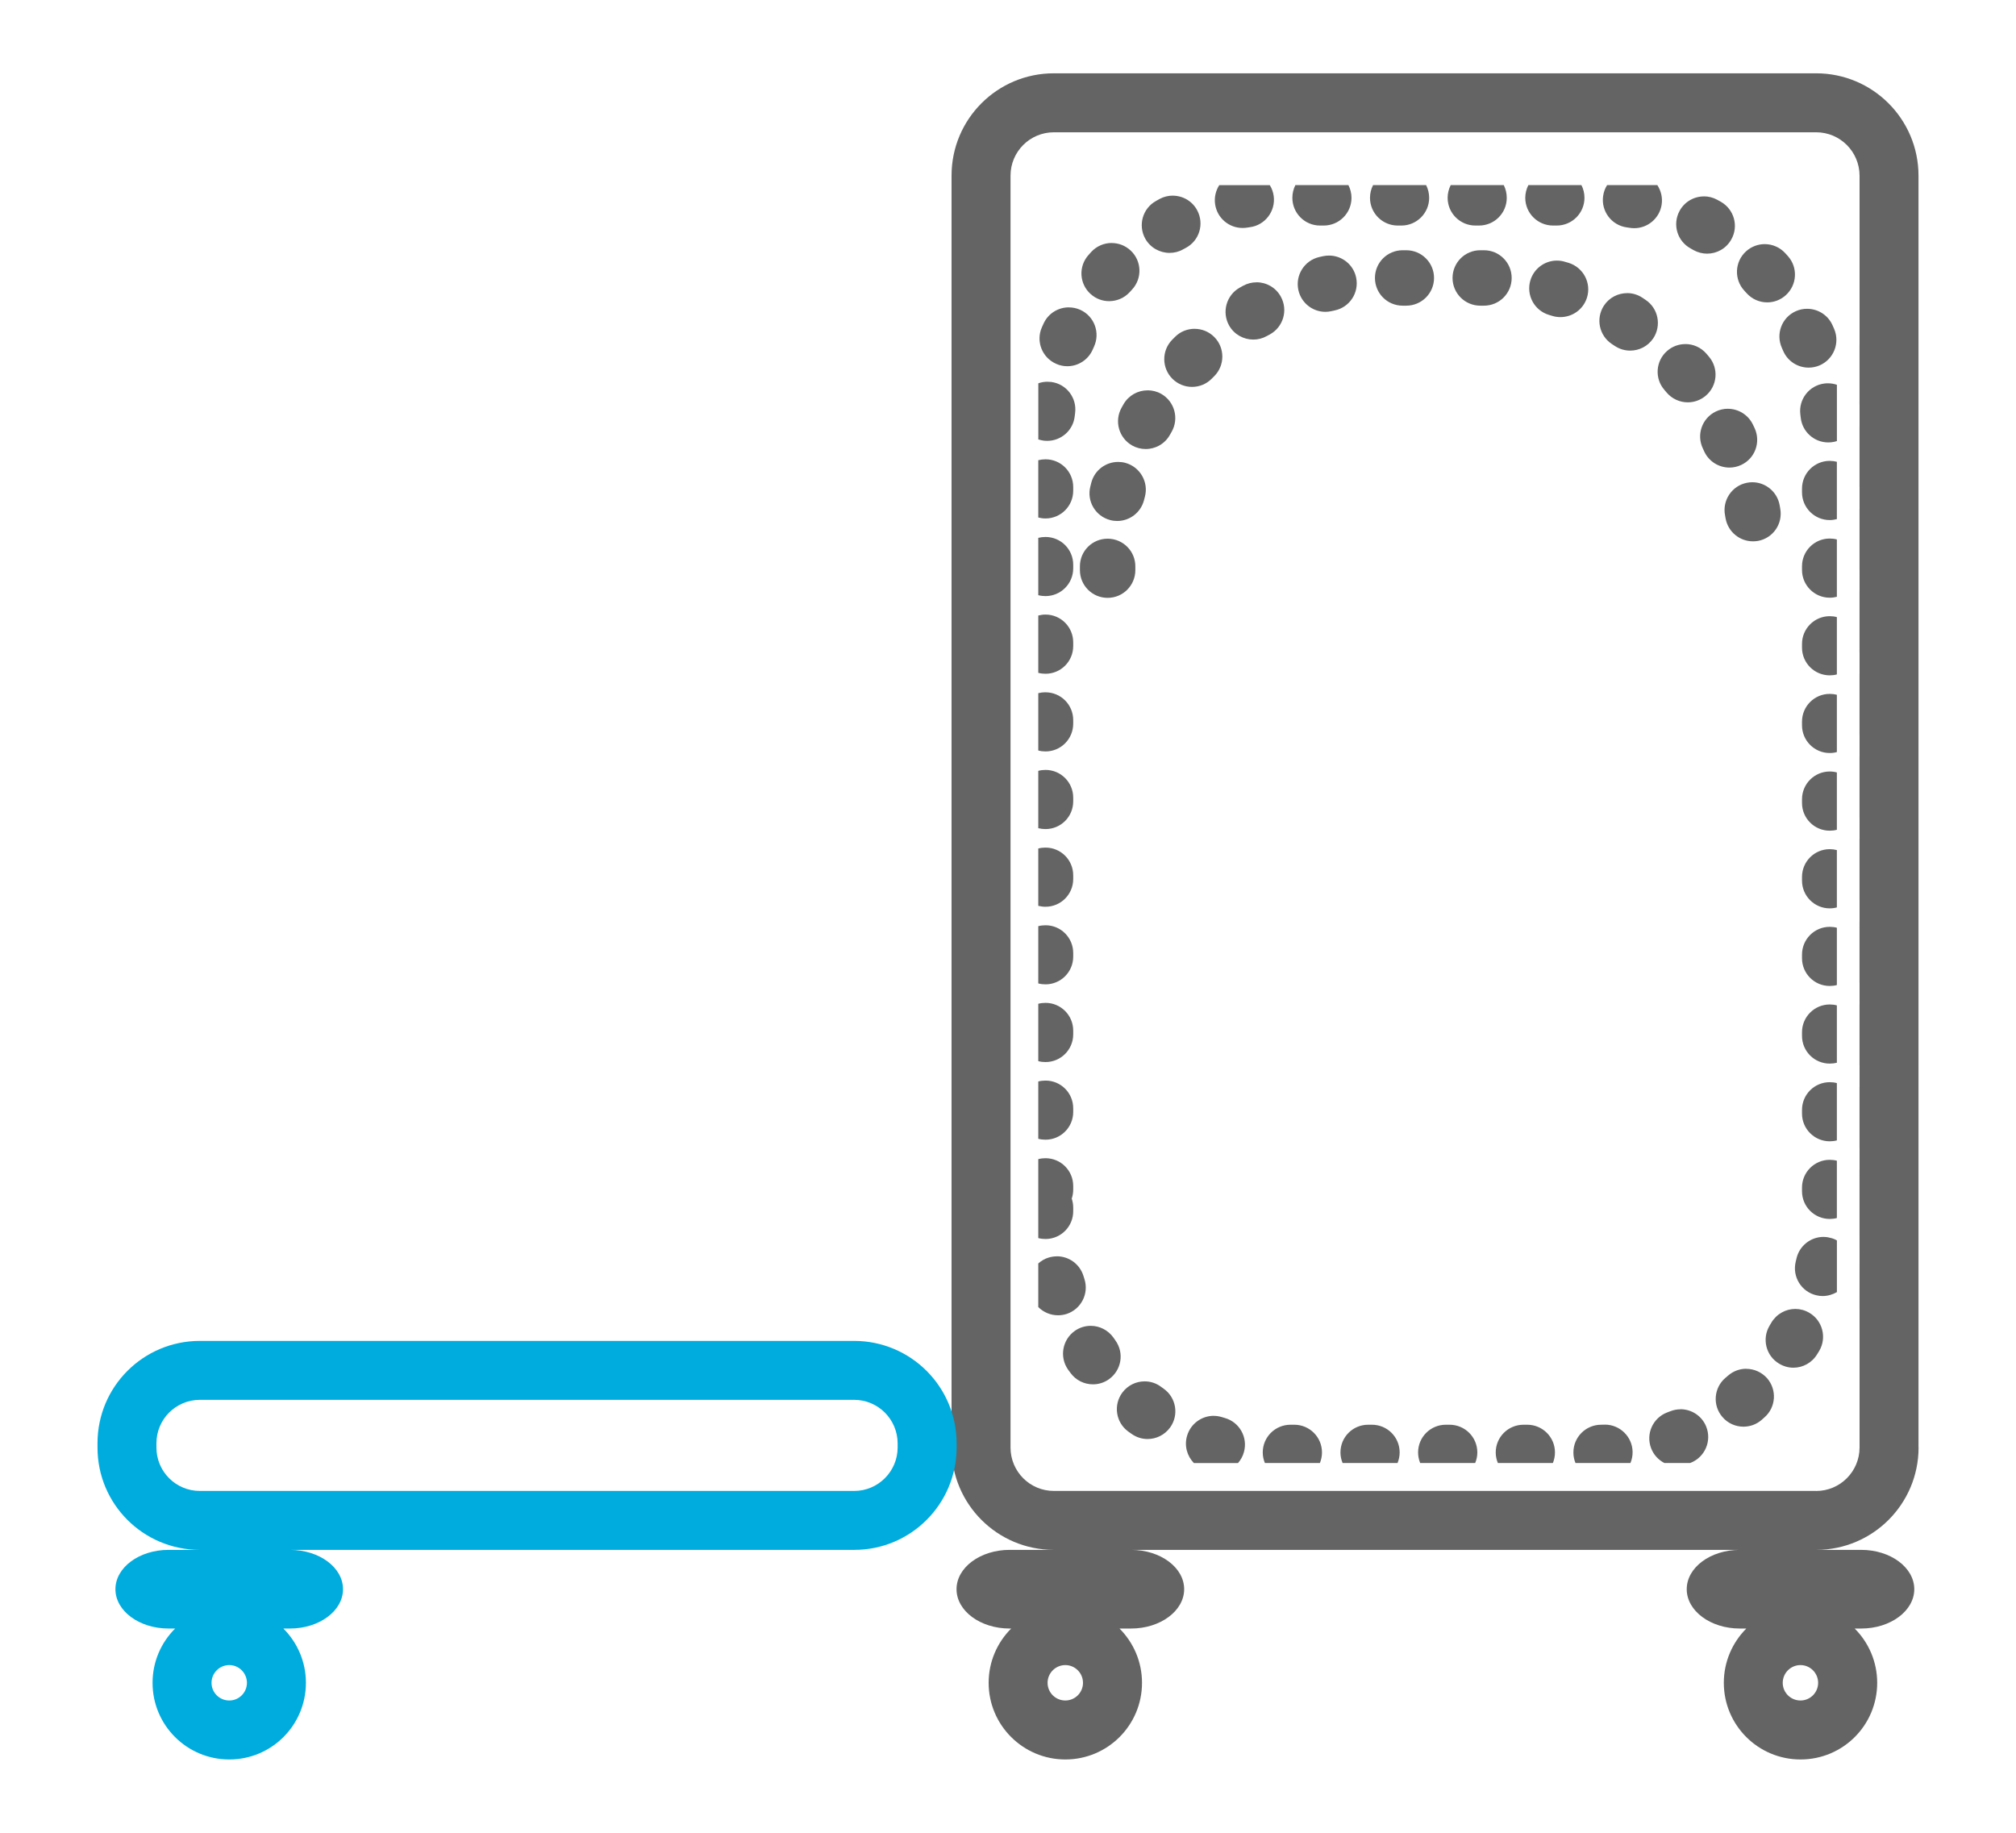
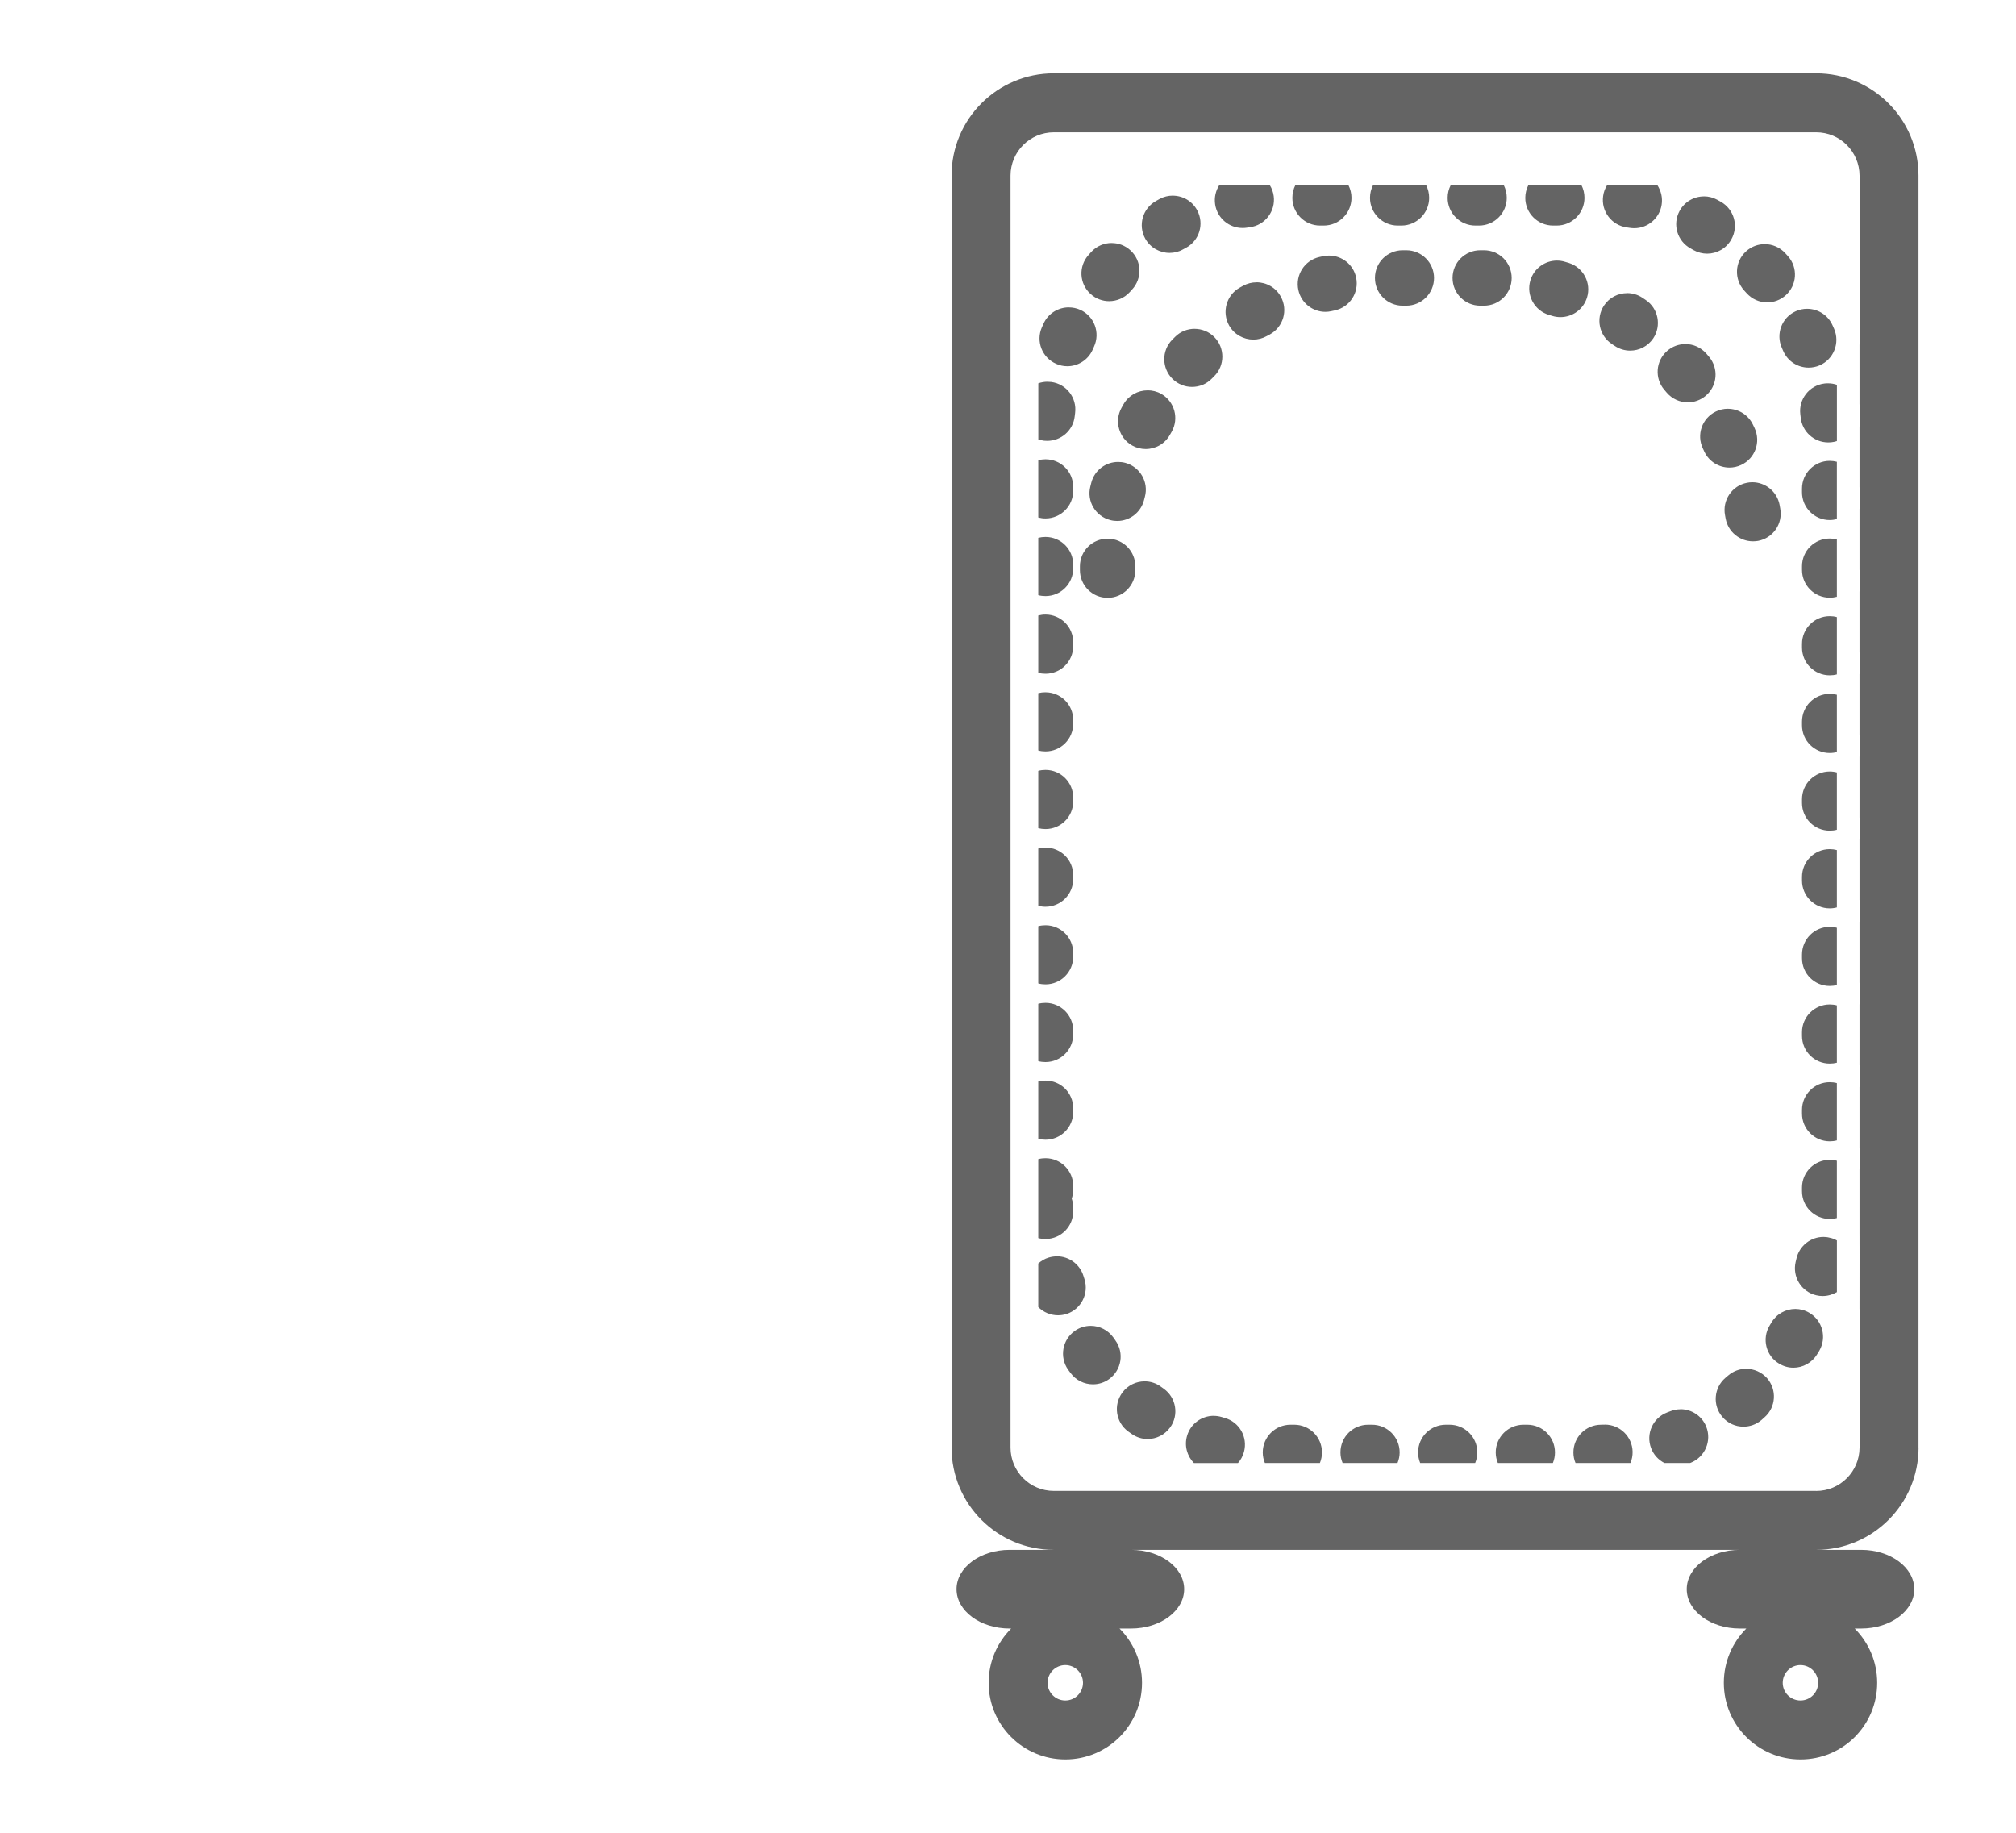
<svg xmlns="http://www.w3.org/2000/svg" id="Camada_1" data-name="Camada 1" version="1.1" viewBox="0 0 55 50">
  <path d="M35.309,38.868h-.101c-.419,0-.758.337-.758.756,0,.103.021.199.059.289h1.5c.036-.09.057-.186.057-.289,0-.419-.339-.756-.756-.756M37.427,38.868h-.101c-.419,0-.756.337-.756.756,0,.103.021.199.059.289h1.498c.036-.09.058-.186.058-.289,0-.419-.338-.756-.757-.756M39.545,38.868h-.101c-.417,0-.756.337-.756.756,0,.103.021.199.057.289h1.5c.038-.09.059-.186.059-.289,0-.419-.339-.756-.758-.756M41.665,38.868h-.101c-.419,0-.758.337-.758.756,0,.103.021.199.059.289h1.5c.036-.09.057-.186.057-.289,0-.419-.339-.756-.756-.756M43.783,38.866h-.017l-.088.002c-.417.002-.754.341-.753.758,0,.103.02.199.058.287h1.498c.04-.094.061-.197.059-.308-.008-.411-.346-.74-.756-.74M33.111,38.625c-.325,0-.628.214-.725.543-.082.274,0,.555.186.746h1.202c.074-.084.132-.186.163-.302.111-.402-.124-.819-.528-.93l-.084-.025c-.071-.021-.144-.031-.216-.031M45.846,38.447c-.092,0-.186.017-.279.054l-.082.031c-.392.149-.589.584-.44.976.069.182.201.321.362.404h.702l.017-.006c.388-.155.578-.595.423-.985-.117-.295-.402-.476-.704-.476M31.228,37.685c-.233,0-.461.107-.61.308-.248.337-.178.809.159,1.058l.092.065c.134.096.287.142.439.142.236,0,.468-.111.617-.318.243-.339.163-.813-.177-1.054l-.072-.052c-.134-.101-.293-.149-.448-.149M47.641,37.341c-.178,0-.356.063-.501.191l-.067.057c-.318.27-.356.75-.084,1.066.149.176.361.266.574.266.176,0,.35-.059.492-.18l.084-.075c.314-.274.344-.754.069-1.068-.151-.168-.358-.255-.568-.255M29.757,36.17c-.149,0-.3.044-.432.136-.342.241-.427.712-.188,1.056l.066.09c.148.205.378.314.615.314.153,0,.308-.046.44-.142.339-.245.418-.716.172-1.056l-.05-.073c-.148-.209-.383-.325-.622-.325M48.98,35.709c-.262,0-.514.136-.656.377l-.046.078c-.215.356-.101.823.258,1.037.124.075.258.111.392.111.255,0,.505-.132.647-.367l.059-.096c.21-.362.087-.825-.273-1.035-.12-.071-.252-.105-.38-.105M28.835,34.274c-.074,0-.151.011-.224.033-.107.031-.203.09-.285.161v1.19c.142.142.335.224.538.224.077,0,.155-.011.235-.036.396-.13.614-.555.486-.953l-.027-.086c-.101-.325-.4-.534-.723-.534M49.747,33.744c-.346,0-.658.241-.737.593l-.021.088c-.096.406.155.815.561.911.059.015.117.021.176.021.138,0,.272-.04.388-.107v-1.41c-.061-.036-.128-.061-.201-.075-.054-.015-.111-.021-.165-.021M49.918,31.641c-.417,0-.756.339-.756.756v.101c0,.419.339.756.756.756.068,0,.134-.008.195-.025v-1.563c-.061-.017-.127-.025-.195-.025M28.523,31.597c-.067,0-.134.008-.197.025v2.154c.065.017.13.025.197.025h.011c.416-.006.751-.348.745-.767v-.09c0-.086-.015-.168-.04-.245.025-.077.04-.159.04-.245v-.101c0-.417-.337-.756-.756-.756M49.918,29.523c-.417,0-.756.337-.756.756v.101c0,.417.339.756.756.756.068,0,.134-.008.195-.025v-1.563c-.061-.017-.127-.025-.195-.025M28.523,29.479c-.067,0-.134.008-.197.025v1.563c.063.017.13.025.197.025.419,0,.756-.339.756-.756v-.101c0-.419-.337-.756-.756-.756M49.918,27.403c-.417,0-.756.339-.756.756v.101c0,.419.339.756.756.756.068,0,.134-.008.195-.023v-1.565c-.061-.017-.127-.025-.195-.025M28.523,27.359c-.067,0-.134.008-.197.025v1.565c.063.017.13.025.197.025.419,0,.756-.339.756-.756v-.103c0-.417-.337-.756-.756-.756M49.918,25.285c-.417,0-.756.338-.756.757v.1c0,.419.339.756.756.756.068,0,.134-.008.195-.025v-1.563c-.061-.017-.127-.025-.195-.025M28.523,25.242c-.067,0-.134.008-.197.025v1.562c.063.017.13.025.197.025.419,0,.756-.339.756-.756v-.1c0-.418-.337-.756-.756-.756M49.918,23.166c-.417,0-.756.338-.756.757v.101c0,.418.339.757.756.757.068,0,.134-.009.195-.026v-1.564c-.061-.016-.127-.025-.195-.025M28.523,23.123c-.067,0-.134.008-.197.025v1.564c.063.016.13.025.197.025.419,0,.756-.339.756-.756v-.102c0-.418-.337-.756-.756-.756M49.918,21.047c-.417,0-.756.339-.756.757v.102c0,.418.339.756.756.756.068,0,.134-.008.195-.025v-1.564c-.061-.017-.127-.026-.195-.026M28.523,21.004c-.067,0-.134.008-.197.026v1.564c.063.015.13.024.197.024.419,0,.756-.337.756-.756v-.102c0-.417-.337-.756-.756-.756M49.918,18.93c-.417,0-.756.338-.756.756v.101c0,.418.339.756.756.756.068,0,.134-.008.195-.026v-1.563c-.061-.016-.127-.024-.195-.024M28.523,18.886c-.067,0-.134.008-.197.024v1.564c.063.018.13.026.197.026.419,0,.756-.339.756-.757v-.099c0-.419-.337-.757-.756-.757M49.918,16.81c-.417,0-.756.339-.756.756v.102c0,.418.339.756.756.756.068,0,.134-.008.195-.025v-1.563c-.061-.018-.127-.026-.195-.026M28.523,16.766c-.067,0-.134.009-.197.026v1.564c.063.017.13.025.197.025.419,0,.756-.338.756-.757v-.101c0-.418-.337-.757-.756-.757M49.918,14.692c-.417,0-.756.338-.756.756v.101c0,.418.339.757.756.757.068,0,.134-.009.195-.025v-1.564c-.061-.017-.127-.025-.195-.025M28.523,14.649c-.067,0-.134.008-.197.024v1.564c.063.017.13.025.197.025.419,0,.756-.339.756-.756v-.101c0-.418-.337-.756-.756-.756M49.918,12.573c-.417,0-.756.338-.756.757v.101c0,.418.339.757.756.757.068,0,.134-.01.195-.026v-1.564c-.061-.016-.127-.025-.195-.025M28.523,12.53c-.067,0-.134.009-.197.025v1.563c.063.017.13.026.197.026.419,0,.756-.339.756-.756v-.102c0-.418-.337-.756-.756-.756M49.868,10.457c-.029,0-.061.001-.092.005-.414.05-.71.427-.66.842l.011.09c.042.389.37.676.752.676.027,0,.052-.001.08-.004.054-.005.107-.017.155-.033v-1.535c-.075-.027-.159-.041-.245-.041M28.579,10.414c-.087,0-.171.014-.252.043v1.531c.052.017.103.027.157.035.029.002.059.004.086.004.379,0,.708-.285.75-.671l.011-.09c.053-.414-.239-.793-.654-.846-.034-.003-.065-.005-.097-.005M49.3,8.424c-.105,0-.209.021-.31.067-.381.172-.549.62-.377,1l.036.083c.124.286.402.455.693.455.101,0,.203-.019.302-.062.383-.167.559-.613.394-.995l-.046-.104c-.126-.279-.402-.444-.691-.444M29.159,8.385c-.286,0-.56.162-.688.441l-.046.102c-.17.381.004.829.388.997.096.044.201.066.305.066.29,0,.567-.169.692-.452l.036-.081c.176-.381.008-.831-.371-1.004-.103-.047-.209-.068-.315-.068M48.144,6.66c-.182,0-.365.066-.511.199-.308.281-.329.759-.048,1.067l.061.067c.15.169.356.256.568.256.178,0,.356-.063.501-.192.312-.277.342-.754.065-1.067l-.075-.083c-.15-.164-.356-.247-.559-.247M30.327,6.629c-.203,0-.406.082-.555.243l-.075.084c-.279.31-.254.788.059,1.067.145.13.325.193.503.193.209,0,.415-.085.566-.251l.059-.065c.285-.307.266-.786-.042-1.069-.147-.135-.329-.201-.513-.201M46.487,5.358c-.27,0-.53.144-.666.397-.199.368-.063.826.306,1.025l.075.043c.118.065.245.097.371.097.264,0,.522-.139.66-.388.206-.362.077-.823-.288-1.029l-.1-.055c-.113-.062-.239-.091-.358-.091M31.993,5.337c-.119,0-.241.029-.354.089l-.098.055c-.367.201-.5.663-.297,1.029.138.248.398.389.664.389.124,0,.249-.029.364-.094l.078-.042c.371-.196.509-.654.312-1.024-.134-.255-.396-.401-.668-.401M43.845,5.05c-.057.088-.094.189-.109.298-.059.414.23.797.643.855l.088.013c.038.006.08.009.119.009.364,0,.687-.266.746-.638.031-.195-.017-.384-.117-.537h-1.37ZM41.696,5.05c-.052.104-.084.222-.084.347,0,.417.339.756.758.756h.101c.417,0,.756-.339.756-.756,0-.125-.029-.243-.083-.347h-1.449ZM39.578,5.05c-.053.104-.084.222-.084.347,0,.417.339.756.756.756h.101c.419,0,.756-.339.756-.756,0-.125-.029-.243-.082-.347h-1.448ZM37.46,5.05c-.054.104-.084.222-.084.347,0,.417.339.756.756.756h.102c.416,0,.756-.339.756-.756,0-.125-.03-.243-.083-.347h-1.448ZM35.34,5.05c-.052.104-.082.221-.082.347,0,.417.338.756.754.756h.103c.418,0,.756-.339.756-.756,0-.125-.031-.243-.084-.347h-1.448ZM33.264,5.05c-.096.15-.142.336-.113.526.057.375.379.643.748.643.038,0,.075-.002.113-.008l.088-.013c.413-.054.704-.436.649-.849-.015-.11-.051-.211-.107-.298h-1.378Z" fill="#646464" stroke-width="0" />
  <path d="M30.218,14.696c-.415,0-.752.332-.756.747v.11c0,.418.337.757.756.757s.756-.339.756-.757v-.092c.006-.419-.329-.76-.748-.765h-.008ZM47.807,13.156c-.048,0-.098.004-.149.015-.408.08-.675.478-.596.887l.016.09c.069.366.387.62.746.62.045,0,.091-.004.136-.011.413-.076.683-.469.608-.881l-.019-.108c-.071-.36-.388-.612-.742-.612M30.503,12.602c-.333,0-.639.223-.729.561l-.027.107c-.105.403.14.816.545.919.063.017.126.024.187.024.338,0,.644-.227.732-.57l.023-.089c.109-.403-.132-.818-.534-.927-.067-.018-.131-.025-.197-.025M47.139,11.151c-.111,0-.224.025-.329.076-.376.181-.534.633-.352,1.01l.038.083c.13.276.402.436.687.436.107,0,.216-.023.318-.071.381-.176.544-.626.367-1.007l-.047-.098c-.131-.27-.401-.428-.682-.428M31.307,10.649c-.262,0-.516.136-.656.38l-.054.096c-.203.366-.071.826.293,1.03.115.064.243.095.367.095.266,0,.524-.14.662-.391l.046-.08c.205-.362.081-.824-.283-1.033-.117-.067-.247-.098-.375-.098M45.978,9.387c-.176,0-.352.061-.494.185-.316.273-.35.752-.075,1.066l.059.07c.149.176.364.268.578.268.173,0,.346-.059.488-.179.32-.269.36-.746.09-1.065l-.071-.084c-.151-.173-.36-.262-.574-.262M32.592,8.97c-.195,0-.388.073-.534.22l-.08.08c-.291.298-.286.777.013,1.069.148.144.339.216.53.216.196,0,.392-.075.54-.227l.065-.065c.295-.294.295-.774.002-1.069-.149-.15-.344-.223-.536-.223M44.392,7.997c-.247,0-.488.119-.634.341-.229.35-.131.819.219,1.049l.075.049c.13.088.277.129.422.129.244,0,.481-.116.629-.334.23-.346.14-.817-.207-1.049l-.092-.062c-.128-.084-.272-.124-.413-.124M34.279,7.702c-.122,0-.248.03-.363.093l-.096.053c-.364.206-.492.668-.287,1.033.138.245.396.383.66.383.126,0,.253-.031.371-.098l.082-.044c.365-.202.499-.661.298-1.027-.136-.252-.396-.394-.663-.394M42.475,7.109c-.327,0-.628.215-.725.544-.117.401.111.821.513.939l.086.026c.075.023.149.033.222.033.325,0,.624-.208.725-.533.124-.399-.101-.823-.501-.947l-.107-.031c-.071-.022-.144-.031-.214-.031M36.26,6.972c-.05,0-.103.004-.155.015l-.109.024c-.406.091-.664.495-.574.903.078.353.39.593.737.593.054,0,.109-.006.165-.019l.088-.019c.408-.085.672-.484.586-.895-.073-.357-.388-.602-.739-.602M38.365,6.827h-.098c-.419,0-.756.338-.756.756s.337.756.756.756h.098c.419,0,.758-.338.758-.756s-.339-.756-.758-.756M40.485,6.827h-.101c-.417,0-.756.338-.756.756s.339.756.756.756h.101c.419,0,.756-.338.756-.756s-.337-.756-.756-.756" fill="#646464" stroke-width="0" />
  <path d="M49.548,40.674h-3.077.002-.746.002-12.37.002-4.611c-.654,0-1.18-.53-1.181-1.182V4.79c.001-.653.528-1.18,1.181-1.181h20.798c.654,0,1.181.529,1.184,1.181v4.61h-.001s0,1.631,0,1.631h.001v.602h-.001s0,1.662,0,1.662h.001s0,.591,0,.591h-.001s0,1.661,0,1.661h.001v.591h-.001v1.661h.001v.591h-.001v1.662h.001s0,.591,0,.591h-.001s0,1.662,0,1.662h.001s0,.59,0,.59h-.001s0,1.662,0,1.662h.001s0,.591,0,.591h-.001s0,1.662,0,1.662h.001v.591h-.001v1.661h.001v.591h-.001v1.661h.001v.591h-.001v1.663-.002s.001.652.001.652v-.002s-.001,1.5-.001,1.5c0,0,.001,0,.001-.002v3.779c-.002.651-.53,1.182-1.184,1.182M49.12,46.391c-.268,0-.484-.216-.484-.482,0-.268.218-.484.484-.484.264,0,.482.216.482.484,0,.266-.216.482-.482.482M29.064,46.391c-.268,0-.484-.216-.484-.482,0-.268.218-.484.484-.484.264,0,.482.216.482.484,0,.266-.216.482-.482.482M52.34,39.493V4.79c-.002-1.542-1.251-2.789-2.792-2.79h-20.798c-1.542,0-2.79,1.248-2.79,2.79v34.702c0,1.54,1.244,2.786,2.785,2.79h-1.2c-.799,0-1.449.48-1.449,1.073s.649,1.073,1.449,1.073h.042c-.38.379-.615.903-.615,1.481,0,1.156.939,2.091,2.093,2.091s2.091-.934,2.091-2.091c0-.578-.235-1.102-.614-1.481h.316c.799,0,1.448-.482,1.448-1.073s-.645-1.071-1.446-1.073h16.601c-.799.002-1.444.482-1.444,1.073s.647,1.073,1.448,1.073h.178c-.379.379-.614.903-.614,1.481,0,1.156.936,2.091,2.093,2.091s2.091-.934,2.091-2.091c0-.578-.235-1.102-.614-1.481h.178c.8,0,1.448-.482,1.448-1.073s-.647-1.073-1.448-1.073h-1.221c1.539-.004,2.784-1.251,2.786-2.79" fill="#646464" stroke-width="0" />
-   <path d="M23.305,40.674H5.45c-.653,0-1.182-.53-1.182-1.182v-.119c0-.654.529-1.182,1.182-1.184h17.855c.651.002,1.181.53,1.184,1.184v.119c-.002.651-.532,1.182-1.184,1.182M6.255,46.391c-.267,0-.484-.216-.484-.482s.217-.484.484-.484c.265,0,.481.218.482.484-.001.266-.216.482-.482.482M23.305,36.581H5.45c-1.542.002-2.79,1.248-2.79,2.792v.119c0,1.54,1.245,2.786,2.785,2.79h-.847c-.799,0-1.449.48-1.449,1.073s.649,1.073,1.449,1.073h.18c-.381.379-.616.903-.616,1.481,0,1.156.936,2.091,2.093,2.091s2.09-.934,2.091-2.091c0-.578-.236-1.102-.615-1.481h.179c.8,0,1.448-.48,1.448-1.073s-.645-1.071-1.444-1.073h15.392c1.542,0,2.79-1.249,2.792-2.79v-.119c-.002-1.544-1.251-2.79-2.792-2.792" fill="#00acdd" stroke-width="0" />
</svg>